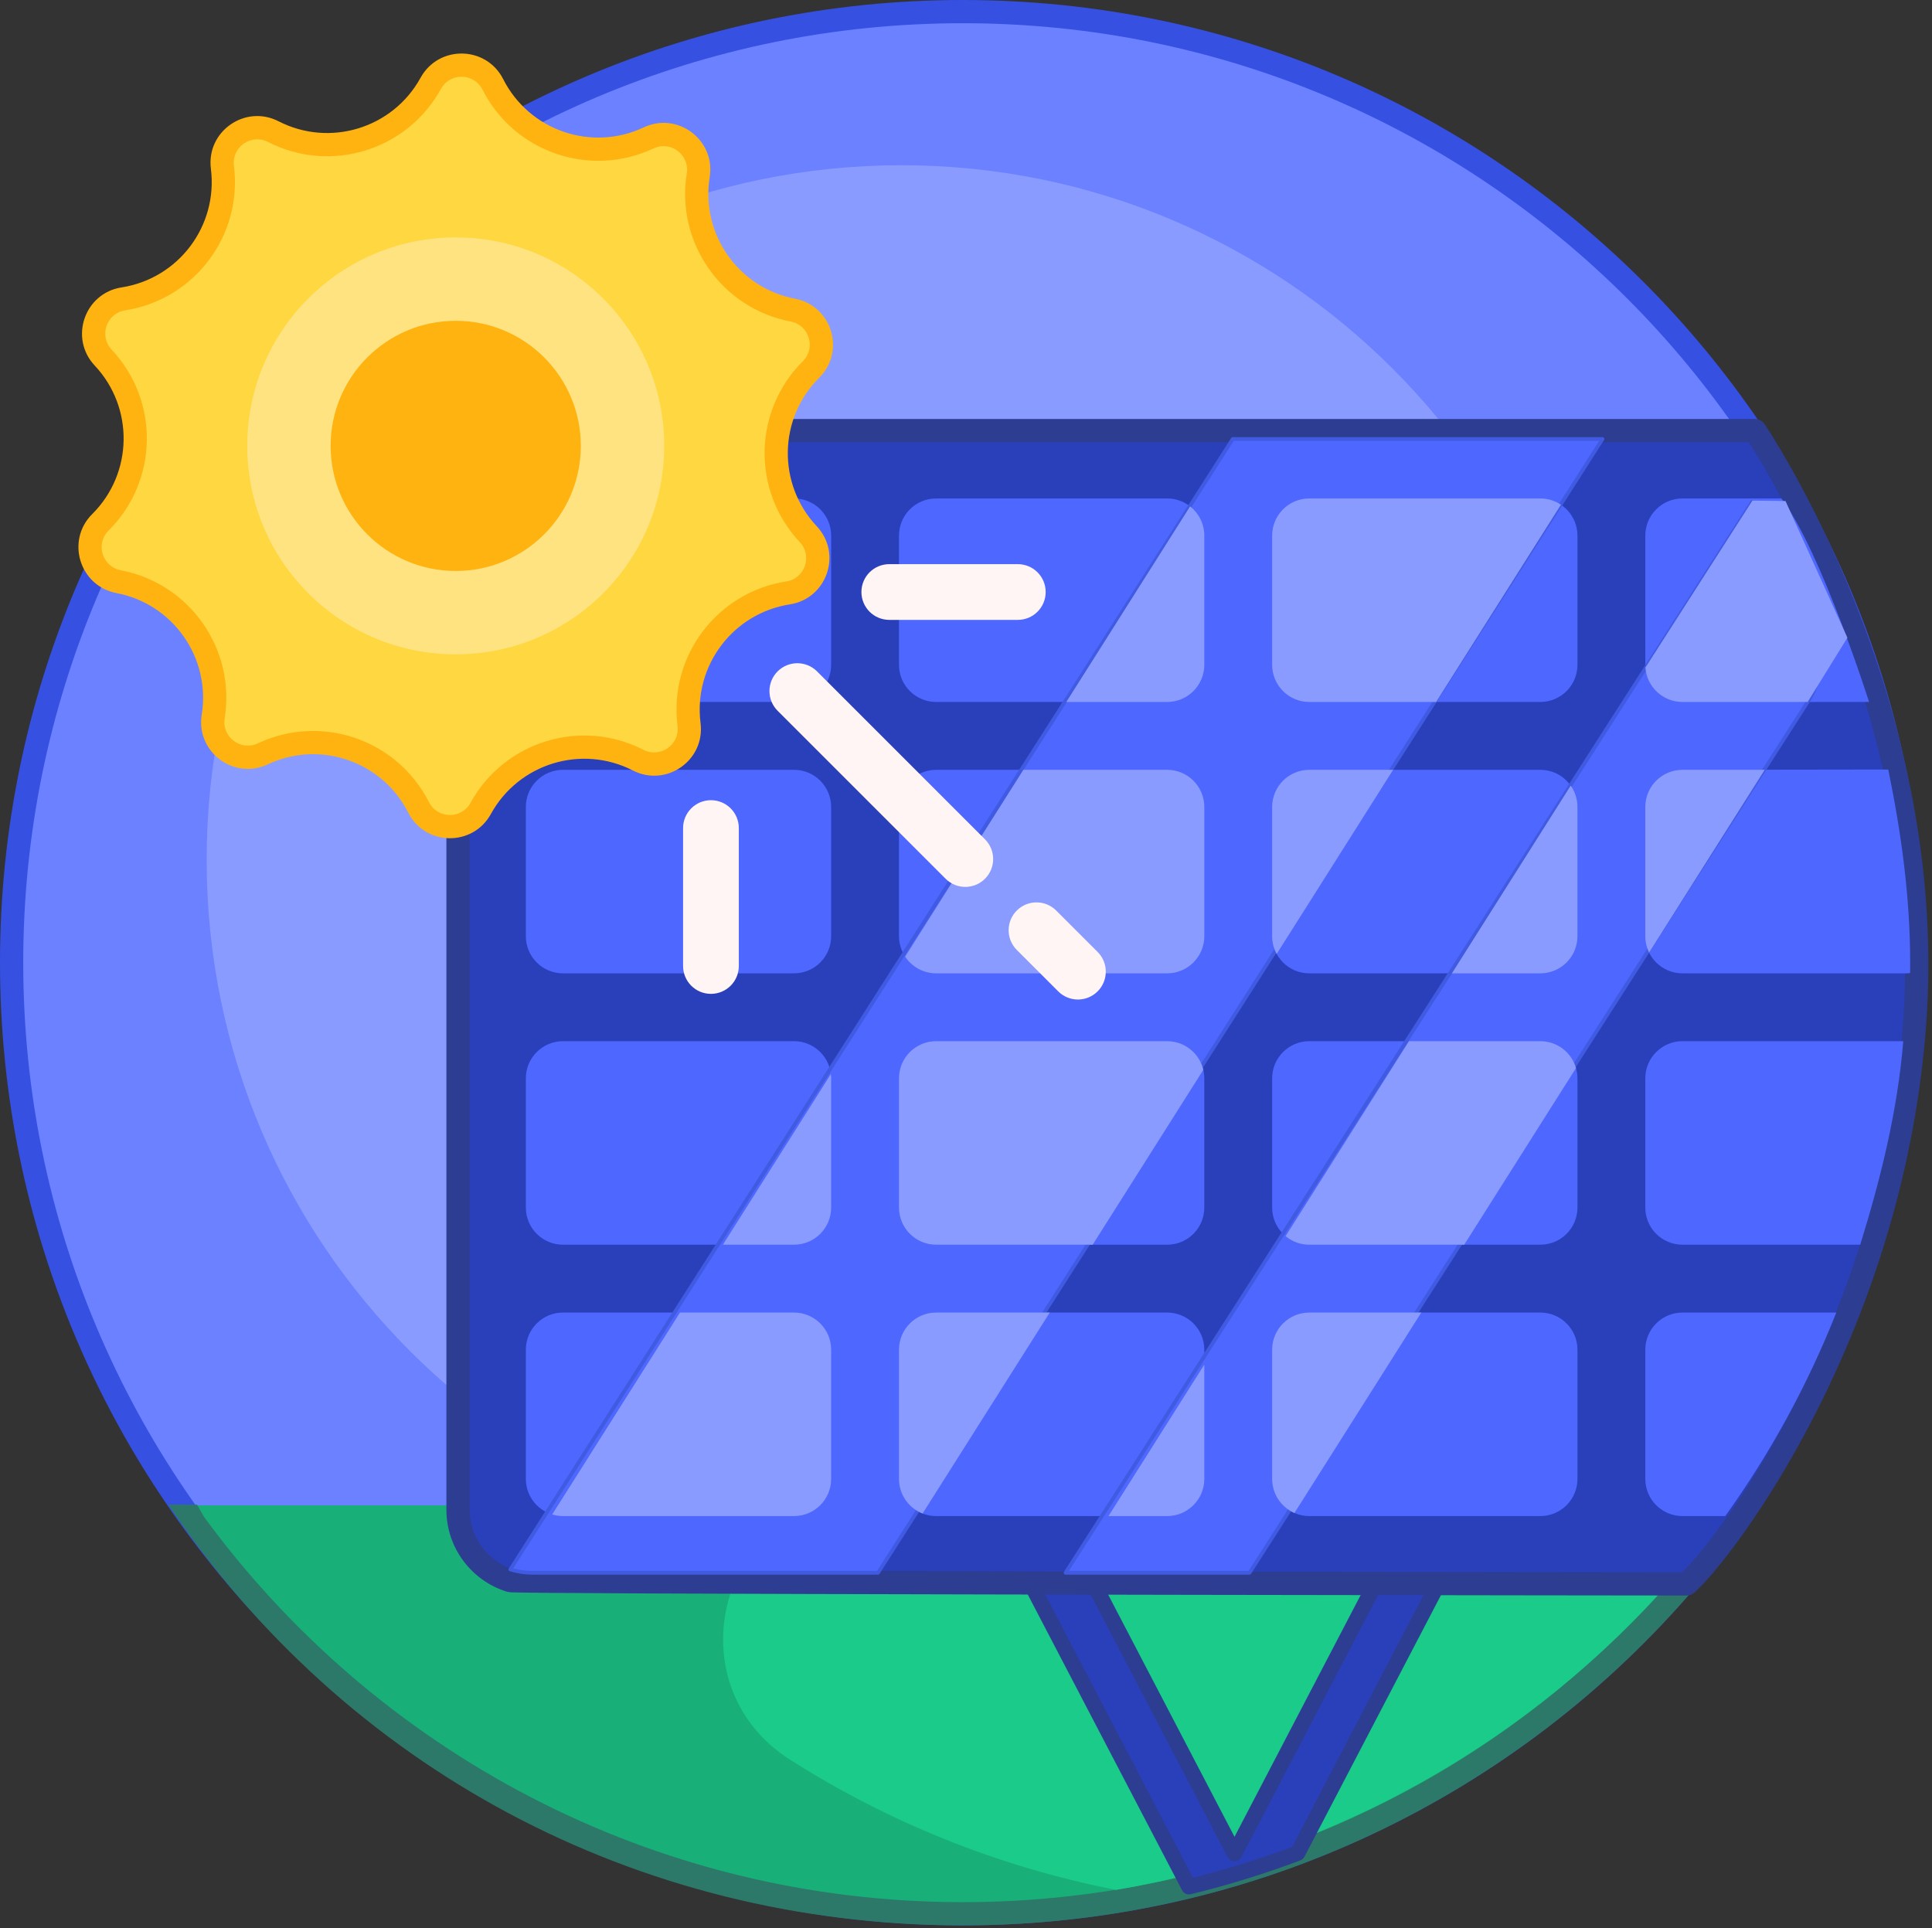
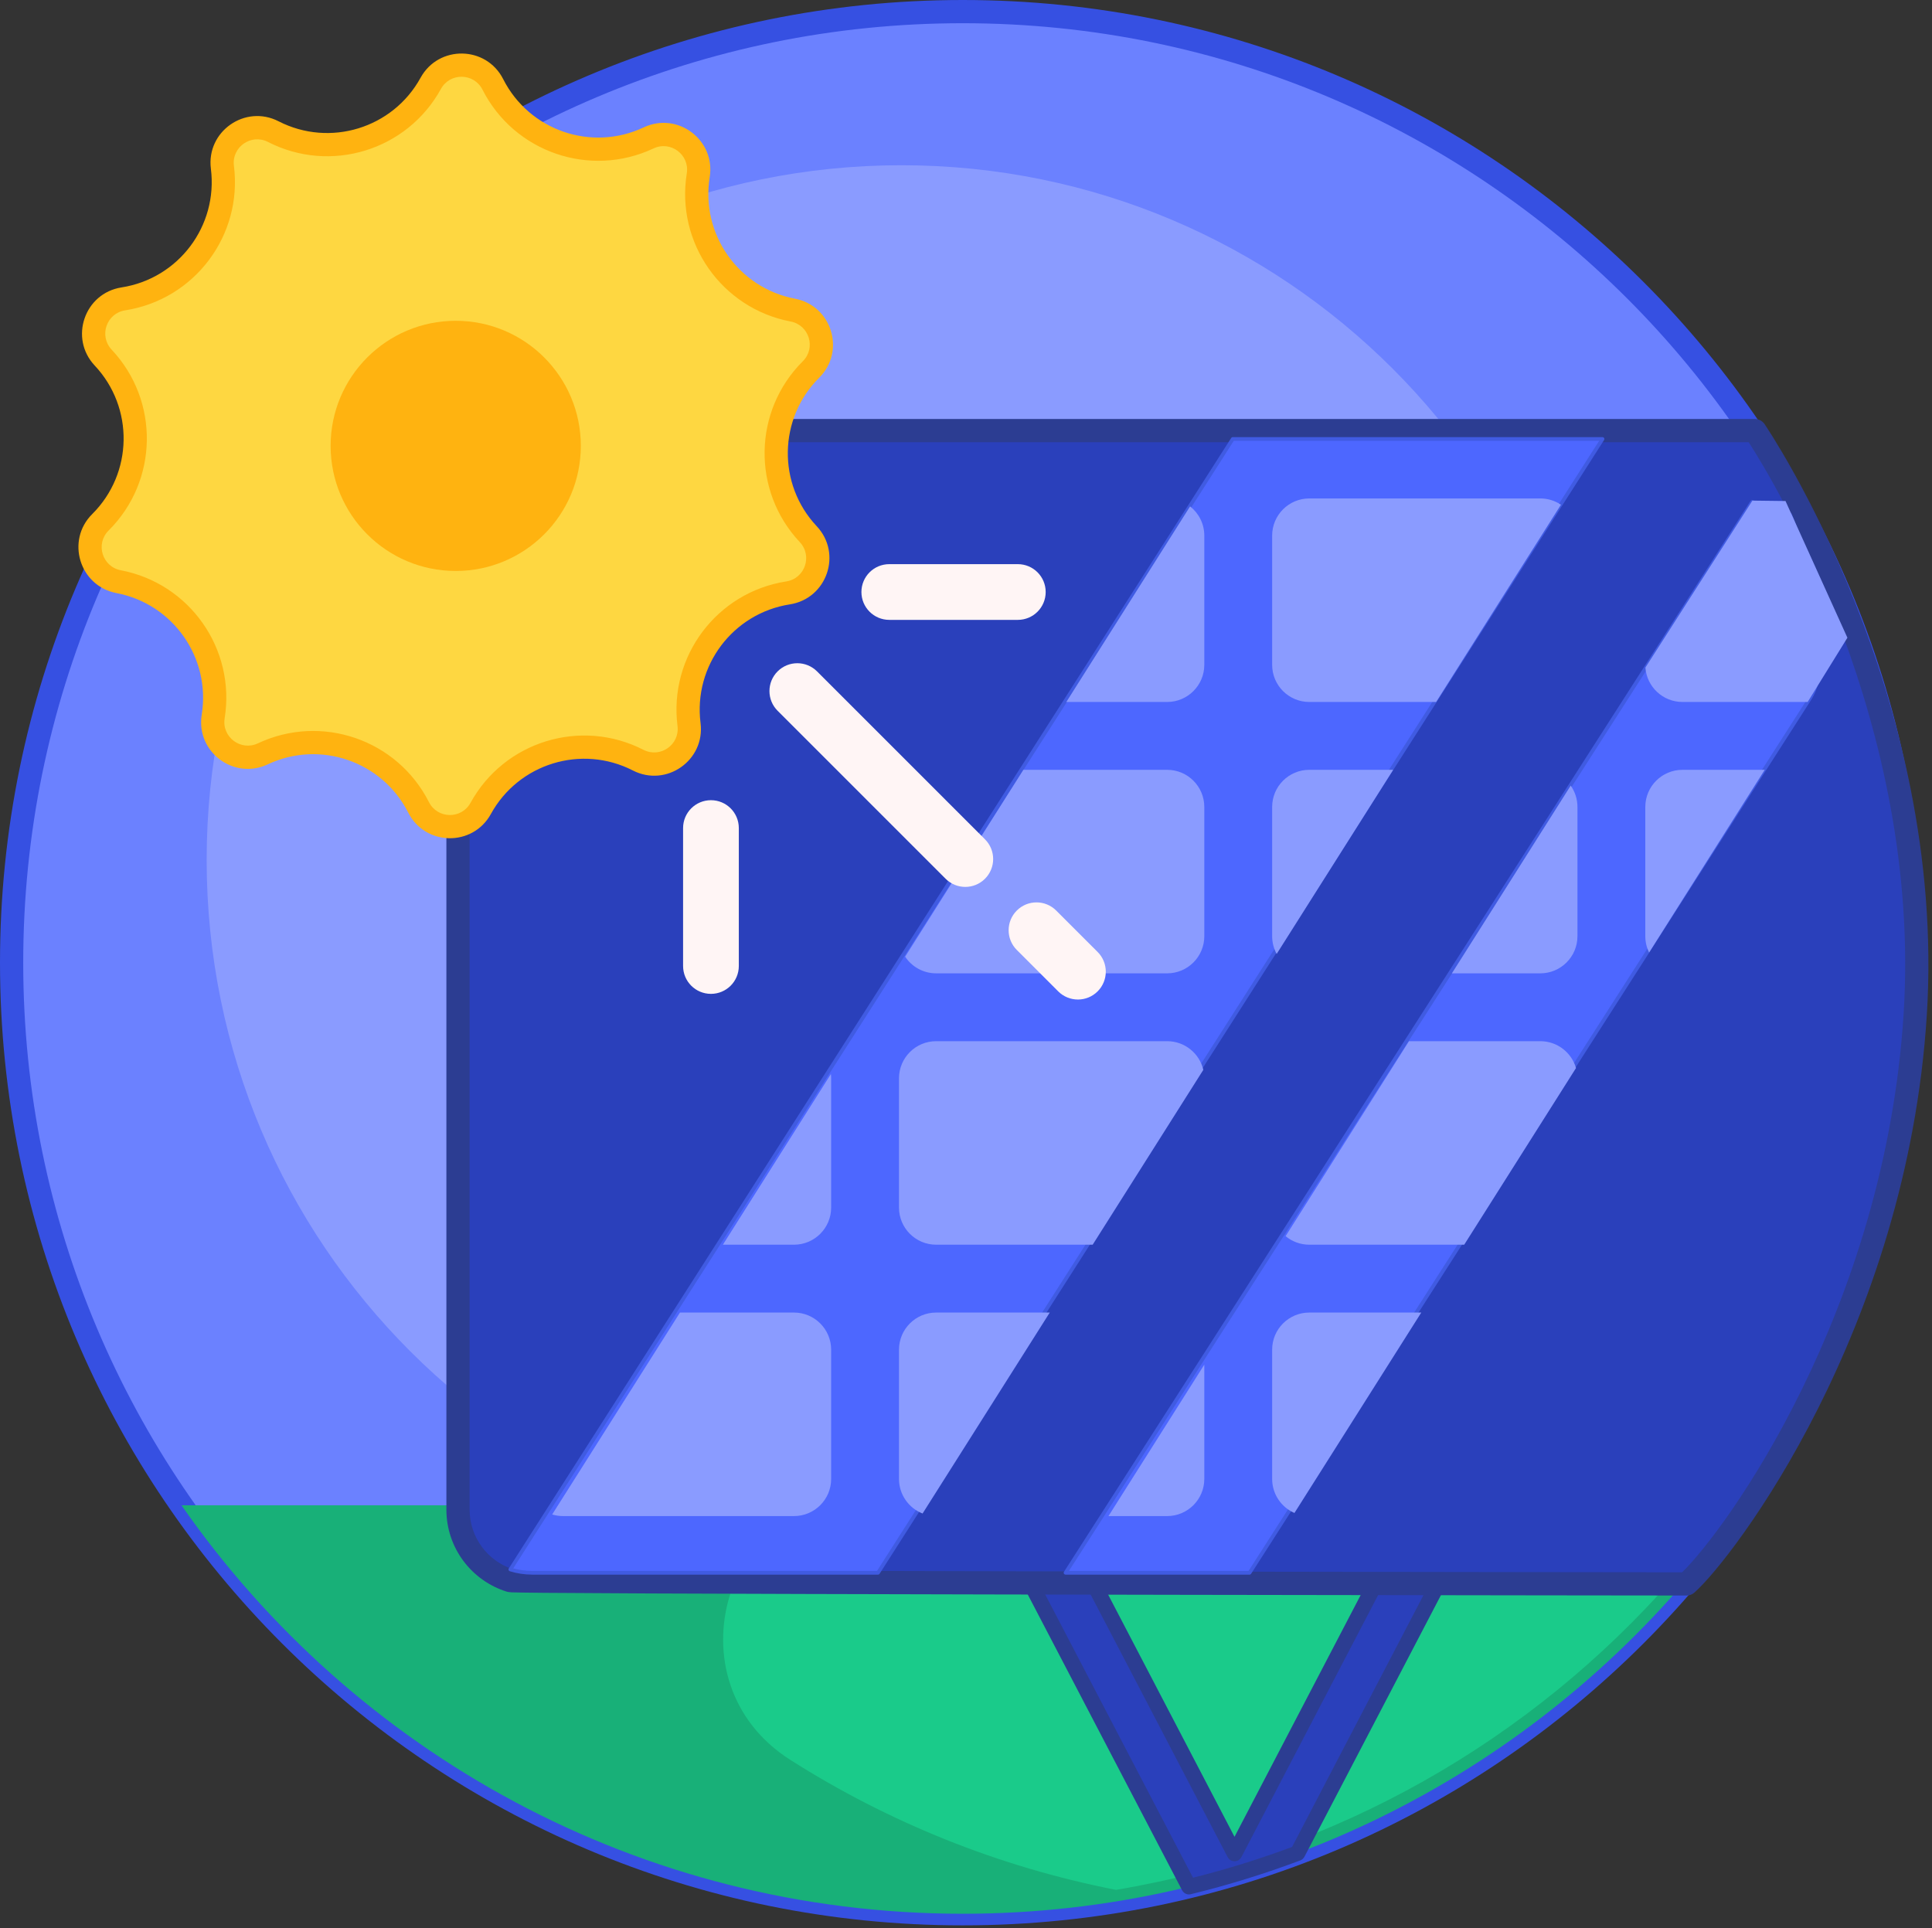
<svg xmlns="http://www.w3.org/2000/svg" width="100%" height="100%" viewBox="0 0 520 519" version="1.1" xml:space="preserve" style="fill-rule:evenodd;clip-rule:evenodd;stroke-linejoin:round;stroke-miterlimit:2;">
  <rect x="0" y="0" width="520" height="519" fill="#333333" stroke="none" />
  <path d="M515.125,259.125C515.125,400.51 400.51,515.125 259.125,515.125C117.74,515.125 3.125,400.51 3.125,259.125C3.125,117.74 117.74,3.125 259.125,3.125C400.51,3.125 515.125,117.74 515.125,259.125Z" style="fill:#6b81ff;fill-rule:nonzero;" />
  <path d="M518.25,259.125C518.25,402.236 402.236,518.25 259.125,518.25C116.014,518.25 0,402.236 0,259.125C0,116.014 116.014,0 259.125,0C402.236,0 518.25,116.014 518.25,259.125ZM512,259.125C512,119.466 398.784,6.25 259.125,6.25C119.466,6.25 6.25,119.466 6.25,259.125C6.25,398.784 119.466,512 259.125,512C398.784,512 512,398.784 512,259.125Z" style="fill:#3650e2;" />
  <path d="M429.623,231.478C429.623,334.755 345.9,418.478 242.623,418.478C139.346,418.478 55.623,334.755 55.623,231.478C55.623,128.201 139.346,44.478 242.623,44.478C345.9,44.478 429.623,128.201 429.623,231.478Z" style="fill:#8a9bff;fill-rule:nonzero;" />
  <path d="M444.808,405.188C455.093,405.188 460.726,417.251 454.055,425.079C407.099,480.18 337.193,515.125 259.125,515.125C172.034,515.125 95.1,471.635 48.856,405.188L444.808,405.188Z" style="fill:#18b078;fill-rule:nonzero;" />
-   <path d="M456.433,427.106C408.905,482.879 338.145,518.25 259.125,518.25C170.972,518.25 92.567,475.504 45.291,404.973L53.041,405.014L54.926,408.313C100.931,471.174 175.26,512 259.125,512C336.241,512 405.293,477.481 451.677,423.052L456.433,427.106Z" style="fill:#2c7969;" />
  <path d="M212.749,473.73C179.654,452.712 194.919,401.472 234.121,401.997L441.405,404.77C451.759,404.908 457.113,417.106 450.289,424.892C412.213,468.33 359.707,498.735 300.38,508.695C268.66,502.493 239.067,490.445 212.749,473.73Z" style="fill:#1acb8a;fill-rule:nonzero;" />
-   <path d="M212.481,474.152C178.961,452.864 194.422,400.966 234.127,401.497L441.412,404.27C452.193,404.414 457.771,417.114 450.665,425.222C412.515,468.744 359.906,499.209 300.463,509.189C300.404,509.199 300.343,509.198 300.284,509.186C268.502,502.971 238.851,490.9 212.481,474.152ZM213.017,473.308C239.259,489.974 268.763,501.992 300.388,508.187C359.562,498.231 411.931,467.893 449.913,424.563C456.456,417.098 451.325,405.402 441.398,405.27L234.114,402.497C195.416,401.979 180.348,452.56 213.017,473.308Z" style="fill:none;" />
  <path d="M393.188,414.595L349.242,498.814C339.753,502.383 329.996,505.405 320.01,507.841L271.354,414.595C269.438,410.922 270.862,406.392 274.534,404.476C278.206,402.558 282.737,403.983 284.653,407.656L332.271,498.914L379.89,407.656C381.806,403.983 386.336,402.561 390.009,404.476C393.68,406.392 395.104,410.923 393.188,414.595Z" style="fill:#2a40bb;fill-rule:nonzero;" />
  <path d="M351.089,499.778C350.852,500.232 350.455,500.583 349.975,500.764C340.409,504.362 330.572,507.409 320.504,509.865C319.572,510.092 318.606,509.655 318.163,508.805L269.507,415.559C267.059,410.865 268.878,405.077 273.57,402.629C278.262,400.179 284.052,401.999 286.5,406.692L332.271,494.411L378.043,406.692C380.491,401.999 386.279,400.182 390.973,402.629C395.663,405.077 397.483,410.867 395.035,415.559L351.089,499.778ZM391.341,413.631C392.725,410.979 391.696,407.707 389.045,406.323C386.393,404.94 383.121,405.967 381.737,408.62L334.118,499.878C333.759,500.566 333.047,500.997 332.271,500.997C331.495,500.997 330.783,500.566 330.424,499.878L282.806,408.62C281.422,405.967 278.15,404.938 275.498,406.323C272.846,407.707 271.817,410.979 273.201,413.631C273.201,413.631 321.099,505.425 321.1,505.425C330.192,503.145 339.09,500.374 347.764,497.143L391.341,413.631Z" style="fill:#2c3d92;" />
  <path d="M472.347,115.908C473.287,117.299 520.889,187.771 515.479,273.127C510.195,356.495 464.431,417.093 453.971,426.342C453.971,426.342 139.228,426.031 137.36,425.454C129.2,422.933 123.271,415.33 123.271,406.342L123.271,135.908C123.271,124.862 132.225,115.908 143.271,115.908L472.347,115.908Z" style="fill:#2a40bb;fill-rule:nonzero;" />
  <path d="M474.936,114.157C475.888,115.565 524.074,186.912 518.598,273.324C513.238,357.895 466.652,419.301 456.041,428.683C455.469,429.189 454.732,429.468 453.968,429.467C453.968,429.467 199.005,429.215 146.651,428.744C141.946,428.702 138.86,428.657 137.717,428.611C136.963,428.581 136.537,428.471 136.438,428.44C127.003,425.525 120.146,416.734 120.146,406.342L120.146,135.908C120.146,123.136 130.499,112.783 143.271,112.783L472.347,112.783C473.385,112.783 474.354,113.298 474.936,114.157ZM137.94,422.359C138.807,422.379 142.283,422.454 146.707,422.494C196.929,422.946 433.616,423.196 452.746,423.215C464.451,411.856 507.284,353.024 512.36,272.929C517.312,194.794 477.282,129.288 470.663,119.033L432.75,119.033L143.271,119.033C133.951,119.033 126.396,126.588 126.396,135.908L126.396,406.342C126.396,413.798 131.231,420.125 137.94,422.359Z" style="fill:#2c3d92;" />
-   <path d="M223.705,144.168L223.705,178.951C223.705,184.473 219.228,188.951 213.705,188.951L151.531,188.951C146.008,188.951 141.531,184.473 141.531,178.951L141.531,144.168C141.531,138.645 146.008,134.168 151.531,134.168L213.705,134.168C219.228,134.168 223.705,138.646 223.705,144.168ZM213.705,207.212L151.531,207.212C146.008,207.212 141.531,211.689 141.531,217.212L141.531,251.995C141.531,257.518 146.008,261.995 151.531,261.995L213.705,261.995C219.228,261.995 223.705,257.518 223.705,251.995L223.705,217.212C223.705,211.689 219.228,207.212 213.705,207.212ZM314.139,353.299L251.965,353.299C246.442,353.299 241.965,357.776 241.965,363.299L241.965,398.082C241.965,403.605 246.442,408.082 251.965,408.082L314.139,408.082C319.662,408.082 324.139,403.605 324.139,398.082L324.139,363.299C324.139,357.776 319.662,353.299 314.139,353.299ZM314.139,280.255L251.965,280.255C246.442,280.255 241.965,284.732 241.965,290.255L241.965,325.038C241.965,330.561 246.442,335.038 251.965,335.038L314.139,335.038C319.662,335.038 324.139,330.561 324.139,325.038L324.139,290.255C324.139,284.732 319.662,280.255 314.139,280.255ZM213.705,353.299L151.531,353.299C146.008,353.299 141.531,357.776 141.531,363.299L141.531,398.082C141.531,403.605 146.008,408.082 151.531,408.082L213.705,408.082C219.228,408.082 223.705,403.605 223.705,398.082L223.705,363.299C223.705,357.776 219.228,353.299 213.705,353.299ZM213.705,280.255L151.531,280.255C146.008,280.255 141.531,284.732 141.531,290.255L141.531,325.038C141.531,330.561 146.008,335.038 151.531,335.038L213.705,335.038C219.228,335.038 223.705,330.561 223.705,325.038L223.705,290.255C223.705,284.732 219.228,280.255 213.705,280.255ZM452.835,188.951L503.07,188.951C503.07,188.951 490.214,148.44 479.479,134.168L452.835,134.168C447.312,134.168 442.835,138.645 442.835,144.168L442.835,178.951C442.835,184.474 447.312,188.951 452.835,188.951ZM314.139,207.212L251.965,207.212C246.442,207.212 241.965,211.689 241.965,217.212L241.965,251.995C241.965,257.518 246.442,261.995 251.965,261.995L314.139,261.995C319.662,261.995 324.139,257.518 324.139,251.995L324.139,217.212C324.139,211.689 319.662,207.212 314.139,207.212ZM508.229,207.134L452.835,207.212C447.312,207.212 442.835,211.689 442.835,217.212L442.835,251.995C442.835,257.518 447.312,261.995 452.835,261.995L513.009,261.995C513.381,261.995 513.748,261.974 514.11,261.934C514.12,260.999 514.125,260.062 514.125,259.125C514.125,241.339 511.682,223.898 508.229,207.134ZM442.835,363.299L442.835,398.082C442.835,403.605 447.312,408.082 452.835,408.082L464.351,408.082C476.426,391.232 486.507,372.856 494.247,353.299L452.835,353.299C447.312,353.299 442.835,357.776 442.835,363.299ZM452.835,280.255C447.312,280.255 442.835,284.732 442.835,290.255L442.835,325.038C442.835,330.561 447.312,335.038 452.835,335.038L500.682,335.038C506.117,317.51 510.719,299.175 512.265,280.259C512.18,280.257 512.095,280.256 512.009,280.256L452.835,280.256L452.835,280.255ZM414.574,134.168L352.4,134.168C346.877,134.168 342.4,138.645 342.4,144.168L342.4,178.951C342.4,184.473 346.877,188.951 352.4,188.951L414.574,188.951C420.097,188.951 424.574,184.473 424.574,178.951L424.574,144.168C424.574,138.646 420.097,134.168 414.574,134.168ZM414.574,280.255L352.4,280.255C346.877,280.255 342.4,284.732 342.4,290.255L342.4,325.038C342.4,330.561 346.877,335.038 352.4,335.038L414.574,335.038C420.097,335.038 424.574,330.561 424.574,325.038L424.574,290.255C424.574,284.732 420.097,280.255 414.574,280.255ZM414.574,353.299L352.4,353.299C346.877,353.299 342.4,357.776 342.4,363.299L342.4,398.082C342.4,403.605 346.877,408.082 352.4,408.082L414.574,408.082C420.097,408.082 424.574,403.605 424.574,398.082L424.574,363.299C424.574,357.776 420.097,353.299 414.574,353.299ZM314.139,134.168L251.965,134.168C246.442,134.168 241.965,138.645 241.965,144.168L241.965,178.951C241.965,184.473 246.442,188.951 251.965,188.951L314.139,188.951C319.662,188.951 324.139,184.473 324.139,178.951L324.139,144.168C324.139,138.646 319.662,134.168 314.139,134.168ZM414.574,207.212L352.4,207.212C346.877,207.212 342.4,211.689 342.4,217.212L342.4,251.995C342.4,257.518 346.877,261.995 352.4,261.995L414.574,261.995C420.097,261.995 424.574,257.518 424.574,251.995L424.574,217.212C424.574,211.689 420.097,207.212 414.574,207.212Z" style="fill:#4d67ff;fill-rule:nonzero;" />
  <path d="M452.835,279.756L512.009,279.756C512.099,279.756 512.188,279.757 512.277,279.759C512.414,279.762 512.545,279.822 512.637,279.925C512.729,280.027 512.775,280.163 512.763,280.3C511.214,299.253 506.605,317.624 501.16,335.186C501.095,335.395 500.901,335.538 500.682,335.538L452.835,335.538C447.036,335.538 442.335,330.837 442.335,325.038L442.335,290.255C442.335,284.456 447.036,279.756 452.835,279.756ZM452.835,280.755C452.835,280.755 452.335,280.137 452.335,280.255C452.335,280.688 452.789,280.75 452.832,280.755C447.586,280.757 443.335,285.009 443.335,290.255L443.335,325.038C443.335,330.285 447.588,334.538 452.835,334.538L500.313,334.538C505.639,317.317 510.147,299.318 511.722,280.756L452.835,280.755ZM224.205,144.168L224.205,178.951C224.205,184.749 219.504,189.451 213.705,189.451L151.531,189.451C145.732,189.451 141.031,184.749 141.031,178.951L141.031,144.168C141.031,138.369 145.732,133.668 151.531,133.668L213.705,133.668C219.504,133.668 224.205,138.37 224.205,144.168ZM223.205,144.168C223.205,138.922 218.952,134.668 213.705,134.668L151.531,134.668C146.284,134.668 142.031,138.921 142.031,144.168L142.031,178.951C142.031,184.197 146.284,188.451 151.531,188.451L213.705,188.451C218.952,188.451 223.205,184.197 223.205,178.951L223.205,144.168ZM213.705,206.712C219.504,206.712 224.205,211.413 224.205,217.212L224.205,251.995C224.205,257.794 219.504,262.495 213.705,262.495L151.531,262.495C145.732,262.495 141.031,257.794 141.031,251.995L141.031,217.212C141.031,211.413 145.732,206.712 151.531,206.712L213.705,206.712ZM213.705,207.712L151.531,207.712C146.284,207.712 142.031,211.965 142.031,217.212L142.031,251.995C142.031,257.242 146.284,261.495 151.531,261.495L213.705,261.495C218.952,261.495 223.205,257.242 223.205,251.995L223.205,217.212C223.205,211.965 218.952,207.712 213.705,207.712ZM314.139,352.799C319.938,352.799 324.639,357.5 324.639,363.299L324.639,398.082C324.639,403.881 319.938,408.582 314.139,408.582L251.965,408.582C246.166,408.582 241.465,403.881 241.465,398.082L241.465,363.299C241.465,357.5 246.166,352.799 251.965,352.799L314.139,352.799ZM314.139,353.799L251.965,353.799C246.718,353.799 242.465,358.052 242.465,363.299L242.465,398.082C242.465,403.329 246.718,407.582 251.965,407.582L314.139,407.582C319.386,407.582 323.639,403.329 323.639,398.082L323.639,363.299C323.639,358.052 319.386,353.799 314.139,353.799ZM314.139,279.755C319.938,279.755 324.639,284.456 324.639,290.255L324.639,325.038C324.639,330.837 319.938,335.538 314.139,335.538L251.965,335.538C246.166,335.538 241.465,330.837 241.465,325.038L241.465,290.255C241.465,284.456 246.166,279.755 251.965,279.755L314.139,279.755ZM314.139,280.755L251.965,280.755C246.718,280.755 242.465,285.008 242.465,290.255L242.465,325.038C242.465,330.285 246.718,334.538 251.965,334.538L314.139,334.538C319.386,334.538 323.639,330.285 323.639,325.038L323.639,290.255C323.639,285.008 319.386,280.755 314.139,280.755ZM213.705,352.799C219.504,352.799 224.205,357.5 224.205,363.299L224.205,398.082C224.205,403.881 219.504,408.582 213.705,408.582L151.531,408.582C145.732,408.582 141.031,403.881 141.031,398.082L141.031,363.299C141.031,357.5 145.732,352.799 151.531,352.799L213.705,352.799ZM213.705,353.799L151.531,353.799C146.284,353.799 142.031,358.052 142.031,363.299L142.031,398.082C142.031,403.329 146.284,407.582 151.531,407.582L213.705,407.582C218.952,407.582 223.205,403.329 223.205,398.082L223.205,363.299C223.205,358.052 218.952,353.799 213.705,353.799ZM213.705,279.755C219.504,279.755 224.205,284.456 224.205,290.255L224.205,325.038C224.205,330.837 219.504,335.538 213.705,335.538L151.531,335.538C145.732,335.538 141.031,330.837 141.031,325.038L141.031,290.255C141.031,284.456 145.732,279.755 151.531,279.755L213.705,279.755ZM213.705,280.755L151.531,280.755C146.284,280.755 142.031,285.008 142.031,290.255L142.031,325.038C142.031,330.285 146.284,334.538 151.531,334.538L213.705,334.538C218.952,334.538 223.205,330.285 223.205,325.038L223.205,290.255C223.205,285.008 218.952,280.755 213.705,280.755ZM452.835,189.451C447.036,189.451 442.335,184.75 442.335,178.951L442.335,144.168C442.335,138.369 447.036,133.668 452.835,133.668L479.479,133.668C479.636,133.668 479.784,133.742 479.879,133.867C490.644,148.179 503.547,188.8 503.547,188.8C503.595,188.952 503.568,189.118 503.474,189.246C503.379,189.375 503.23,189.451 503.07,189.451L452.835,189.451ZM452.835,188.451L502.384,188.451C500.696,183.227 489.1,147.991 479.228,134.668L452.835,134.668C447.588,134.668 443.335,138.921 443.335,144.168L443.335,178.951C443.335,184.198 447.588,188.451 452.835,188.451ZM314.139,206.712C319.938,206.712 324.639,211.413 324.639,217.212L324.639,251.995C324.639,257.794 319.938,262.495 314.139,262.495L251.965,262.495C246.166,262.495 241.465,257.794 241.465,251.995L241.465,217.212C241.465,211.413 246.166,206.712 251.965,206.712L314.139,206.712ZM314.139,207.712L251.965,207.712C246.718,207.712 242.465,211.965 242.465,217.212L242.465,251.995C242.465,257.242 246.718,261.495 251.965,261.495L314.139,261.495C319.386,261.495 323.639,257.242 323.639,251.995L323.639,217.212C323.639,211.965 319.386,207.712 314.139,207.712ZM508.719,207.033C512.179,223.829 514.625,241.305 514.625,259.125C514.625,260.064 514.62,261.003 514.61,261.939C514.607,262.192 514.416,262.403 514.165,262.431C513.785,262.473 513.4,262.495 513.009,262.495L452.835,262.495C447.036,262.495 442.335,257.794 442.335,251.995L442.335,217.212C442.335,211.413 447.036,206.712 452.834,206.712L508.228,206.634C508.466,206.634 508.671,206.8 508.719,207.033ZM507.821,207.634L452.835,207.712C447.589,207.712 443.335,211.965 443.335,217.212L443.335,251.995C443.335,257.242 447.588,261.495 452.835,261.495L513.009,261.495C513.212,261.495 513.414,261.488 513.614,261.475C513.621,260.693 513.625,259.909 513.625,259.125C513.625,241.515 511.224,224.243 507.821,207.634ZM442.335,363.299C442.335,357.5 447.036,352.799 452.835,352.799L494.247,352.799C494.413,352.799 494.567,352.881 494.661,353.018C494.754,353.155 494.773,353.329 494.712,353.483C486.957,373.078 476.856,391.49 464.757,408.373C464.664,408.504 464.512,408.582 464.351,408.582L452.835,408.582C447.036,408.582 442.335,403.881 442.335,398.082L442.335,363.299ZM443.335,363.299L443.335,398.082C443.335,403.329 447.588,407.582 452.835,407.582C452.835,407.582 464.094,407.582 464.094,407.582C475.939,391.019 485.854,372.982 493.51,353.799L452.835,353.799C447.588,353.799 443.335,358.052 443.335,363.299ZM414.574,133.668C420.373,133.668 425.074,138.37 425.074,144.168L425.074,178.951C425.074,184.749 420.373,189.451 414.574,189.451L352.4,189.451C346.601,189.451 341.9,184.749 341.9,178.951L341.9,144.168C341.9,138.369 346.601,133.668 352.4,133.668L414.574,133.668ZM414.574,134.668L352.4,134.668C347.153,134.668 342.9,138.921 342.9,144.168L342.9,178.951C342.9,184.197 347.153,188.451 352.4,188.451L414.574,188.451C419.821,188.451 424.074,184.197 424.074,178.951L424.074,144.168C424.074,138.922 419.821,134.668 414.574,134.668ZM414.574,279.755C420.373,279.755 425.074,284.456 425.074,290.255L425.074,325.038C425.074,330.837 420.373,335.538 414.574,335.538L352.4,335.538C346.601,335.538 341.9,330.837 341.9,325.038L341.9,290.255C341.9,284.456 346.601,279.755 352.4,279.755L414.574,279.755ZM414.574,280.755L352.4,280.755C347.153,280.755 342.9,285.008 342.9,290.255L342.9,325.038C342.9,330.285 347.153,334.538 352.4,334.538L414.574,334.538C419.821,334.538 424.074,330.285 424.074,325.038L424.074,290.255C424.074,285.008 419.821,280.755 414.574,280.755ZM414.574,352.799C420.373,352.799 425.074,357.5 425.074,363.299L425.074,398.082C425.074,403.881 420.373,408.582 414.574,408.582L352.4,408.582C346.601,408.582 341.9,403.881 341.9,398.082L341.9,363.299C341.9,357.5 346.601,352.799 352.4,352.799L414.574,352.799ZM414.574,353.799L352.4,353.799C347.153,353.799 342.9,358.052 342.9,363.299L342.9,398.082C342.9,403.329 347.153,407.582 352.4,407.582L414.574,407.582C419.821,407.582 424.074,403.329 424.074,398.082L424.074,363.299C424.074,358.052 419.821,353.799 414.574,353.799ZM314.139,133.668C319.938,133.668 324.639,138.37 324.639,144.168L324.639,178.951C324.639,184.749 319.938,189.451 314.139,189.451L251.965,189.451C246.166,189.451 241.465,184.749 241.465,178.951L241.465,144.168C241.465,138.369 246.166,133.668 251.965,133.668L314.139,133.668ZM314.139,134.668L251.965,134.668C246.718,134.668 242.465,138.921 242.465,144.168L242.465,178.951C242.465,184.197 246.718,188.451 251.965,188.451L314.139,188.451C319.386,188.451 323.639,184.197 323.639,178.951L323.639,144.168C323.639,138.922 319.386,134.668 314.139,134.668ZM414.574,206.712C420.373,206.712 425.074,211.413 425.074,217.212L425.074,251.995C425.074,257.794 420.373,262.495 414.574,262.495L352.4,262.495C346.601,262.495 341.9,257.794 341.9,251.995L341.9,217.212C341.9,211.413 346.601,206.712 352.4,206.712L414.574,206.712ZM414.574,207.712L352.4,207.712C347.153,207.712 342.9,211.965 342.9,217.212L342.9,251.995C342.9,257.242 347.153,261.495 352.4,261.495L414.574,261.495C419.821,261.495 424.074,257.242 424.074,251.995L424.074,217.212C424.074,211.965 419.821,207.712 414.574,207.712Z" style="fill:none;" />
  <path d="M331.798,118.156L431.322,118.164L236.323,423.342L143.27,423.342C141.212,423.342 139.226,423.031 137.357,422.453L331.798,118.156ZM481.749,138.5C481.246,137.576 471.572,135.118 471.572,135.118L286.794,423.342L336.322,423.342L487.142,187.984C495.209,175.235 483.215,141.194 481.749,138.5Z" style="fill:#4d67ff;fill-rule:nonzero;" />
  <path d="M331.798,117.656L431.322,117.664C431.504,117.664 431.673,117.763 431.76,117.923C431.848,118.084 431.841,118.279 431.743,118.433L236.744,423.611C236.652,423.755 236.494,423.842 236.323,423.842L143.27,423.842C141.161,423.842 139.125,423.523 137.209,422.931C137.06,422.885 136.941,422.772 136.888,422.625C136.834,422.478 136.852,422.315 136.936,422.184L331.377,117.887C331.468,117.743 331.627,117.656 331.798,117.656ZM332.072,118.656C332.072,118.656 138.138,422.159 138.138,422.159C139.773,422.605 141.494,422.842 143.27,422.842L236.049,422.842L430.409,118.664L332.072,118.656ZM482.188,138.261C483.073,139.887 487.782,152.866 489.646,165.762C490.9,174.439 490.841,183.073 487.565,188.251L487.563,188.254L336.743,423.612C336.651,423.755 336.492,423.842 336.322,423.842L286.794,423.842C286.611,423.842 286.443,423.742 286.355,423.582C286.268,423.421 286.274,423.226 286.373,423.072L471.151,134.848C471.268,134.667 471.487,134.58 471.695,134.633C471.695,134.633 477.931,136.219 480.684,137.33C481.21,137.542 481.617,137.742 481.854,137.911C482.025,138.033 482.132,138.158 482.188,138.261ZM481.326,138.768C481.291,138.744 481.125,138.628 480.978,138.554C480.555,138.339 479.915,138.093 479.166,137.835C476.655,136.969 472.943,135.989 471.798,135.692L287.708,422.842L336.049,422.842L486.72,187.716C489.896,182.695 489.872,174.317 488.656,165.905C486.826,153.243 482.238,140.495 481.326,138.768Z" style="fill:#405be2;" />
  <path d="M343.615,256.775C342.841,255.355 342.4,253.726 342.4,251.994L342.4,217.211C342.4,211.688 346.877,207.211 352.4,207.211L374.976,207.211L343.615,256.775ZM314.139,280.255L251.965,280.255C246.442,280.255 241.965,284.732 241.965,290.255L241.965,325.038C241.965,330.561 246.442,335.038 251.965,335.038L294.094,335.038L323.876,287.971C322.843,283.549 318.876,280.255 314.139,280.255ZM352.4,188.951L386.531,188.951L420.129,135.852C418.54,134.789 416.63,134.168 414.574,134.168L352.4,134.168C346.877,134.168 342.4,138.645 342.4,144.168L342.4,178.951C342.4,184.474 346.877,188.951 352.4,188.951ZM213.705,353.299L183.013,353.299L148.622,407.651C149.543,407.931 150.519,408.082 151.532,408.082L213.706,408.082C219.229,408.082 223.706,403.605 223.706,398.082L223.706,363.299C223.705,357.776 219.228,353.299 213.705,353.299ZM314.139,408.082C319.662,408.082 324.139,403.605 324.139,398.082L324.139,367.322L298.348,408.082L314.139,408.082ZM390.785,261.995L414.574,261.995C420.097,261.995 424.574,257.518 424.574,251.995L424.574,217.212C424.574,215.072 423.902,213.09 422.758,211.464L390.785,261.995ZM320.316,136.303L287.003,188.951L314.139,188.951C319.662,188.951 324.139,184.473 324.139,178.951L324.139,144.168C324.139,140.977 322.644,138.134 320.316,136.303ZM342.4,363.299L342.4,398.082C342.4,402.184 344.87,405.708 348.403,407.25L382.54,353.299L352.4,353.299C346.877,353.299 342.4,357.776 342.4,363.299ZM414.574,280.255L379.23,280.255L346.021,332.739C347.752,334.175 349.975,335.038 352.4,335.038L394.095,335.038L424.185,287.484C422.983,283.309 419.135,280.255 414.574,280.255ZM442.835,217.212L442.835,251.995C442.835,253.575 443.202,255.069 443.855,256.398L474.977,207.212L452.835,207.212C447.312,207.212 442.835,211.689 442.835,217.212ZM497.231,171.657L480.571,134.859L471.666,134.748L442.862,179.69C443.241,184.867 447.561,188.95 452.835,188.95L486.531,188.95L497.231,171.657ZM194.567,335.038L213.705,335.038C219.228,335.038 223.705,330.561 223.705,325.038L223.705,290.255C223.705,289.862 223.682,289.475 223.638,289.095L194.567,335.038ZM314.139,207.212L275.448,207.212L243.623,257.509C245.413,260.212 248.481,261.994 251.966,261.994L314.14,261.994C319.663,261.994 324.14,257.517 324.14,251.994L324.14,217.211C324.139,211.689 319.662,207.212 314.139,207.212ZM241.966,363.299L241.966,398.082C241.966,402.316 244.597,405.935 248.313,407.394L282.541,353.3L251.966,353.3C246.443,353.299 241.966,357.776 241.966,363.299Z" style="fill:#8a9bff;fill-rule:nonzero;" />
  <path d="M217.543,143.781C222.745,149.318 219.618,158.418 212.112,159.589C195.105,162.241 183.293,177.939 185.454,195.015C186.408,202.552 178.529,208.077 171.768,204.612C156.451,196.761 137.667,202.518 129.379,217.603C125.721,224.261 116.099,224.1 112.666,217.322C104.888,201.968 86.309,195.584 70.736,202.916C63.863,206.152 56.174,200.366 57.38,192.866C60.113,175.872 48.834,159.787 31.926,156.566C24.463,155.144 21.643,145.944 27.028,140.585C39.228,128.443 39.557,108.8 27.772,96.256C22.57,90.719 25.697,81.618 33.203,80.448C50.21,77.796 62.022,62.098 59.86,45.022C58.906,37.485 66.785,31.96 73.546,35.426C88.863,43.276 107.647,37.52 115.935,22.435C119.593,15.777 129.215,15.938 132.648,22.715C140.426,38.069 159.005,44.453 174.578,37.121C181.451,33.884 189.14,39.67 187.934,47.171C185.201,64.165 196.48,80.25 213.388,83.471C220.851,84.893 223.671,94.093 218.286,99.452C206.087,111.594 205.758,131.236 217.543,143.781Z" style="fill:#fed741;fill-rule:nonzero;" />
  <path d="M219.821,141.641C226.743,149.009 222.582,161.118 212.594,162.677C197.257,165.068 186.606,179.224 188.554,194.623C189.824,204.652 179.339,212.004 170.343,207.393C156.53,200.313 139.592,205.505 132.118,219.108C127.25,227.967 114.446,227.753 109.878,218.734C102.864,204.888 86.11,199.132 72.067,205.743C62.921,210.049 52.69,202.35 54.295,192.37C56.759,177.045 46.588,162.54 31.341,159.636C21.41,157.744 17.658,145.501 24.824,138.37C35.825,127.421 36.122,109.707 25.494,98.396C18.572,91.028 22.734,78.917 32.722,77.36C48.058,74.969 58.709,60.813 56.76,45.414C55.49,35.385 65.975,28.033 74.971,32.645C88.784,39.724 105.722,34.533 113.196,20.93C118.064,12.071 130.868,12.285 135.436,21.303C142.45,35.149 159.204,40.905 173.246,34.294C182.392,29.986 192.624,37.686 191.019,47.667C188.555,62.992 198.726,77.497 213.973,80.401C223.904,82.293 227.656,94.536 220.491,101.667C209.49,112.616 209.193,130.329 219.821,141.641ZM215.265,145.921C202.323,132.143 202.684,110.572 216.082,97.237C219.686,93.65 217.798,87.493 212.803,86.541C194.234,83.003 181.847,65.338 184.849,46.675C185.656,41.654 180.509,37.782 175.909,39.948C158.807,48 138.402,40.989 129.86,24.127C127.562,19.591 121.122,19.483 118.674,23.94C109.572,40.507 88.942,46.828 72.121,38.207C67.595,35.887 62.322,39.585 62.96,44.629C65.335,63.383 52.362,80.623 33.684,83.536C28.661,84.319 26.568,90.41 30.05,94.116C42.992,107.893 42.631,129.465 29.232,142.8C25.628,146.387 27.516,152.544 32.511,153.496C51.08,157.034 63.467,174.699 60.465,193.362C59.658,198.382 64.805,202.255 69.405,200.089C86.508,192.036 106.912,199.048 115.454,215.91C117.752,220.447 124.192,220.555 126.64,216.098C135.742,199.531 156.372,193.209 173.193,201.831C177.719,204.15 182.992,200.452 182.354,195.407C179.98,176.654 192.953,159.414 211.63,156.501C216.654,155.718 218.747,149.627 215.265,145.921Z" style="fill:#ffb310;" />
-   <path d="M178.774,120.018C178.774,151.01 153.65,176.134 122.658,176.134C91.666,176.134 66.542,151.01 66.542,120.018C66.542,89.026 91.666,63.902 122.658,63.902C153.65,63.902 178.774,89.026 178.774,120.018Z" style="fill:#ffe380;fill-rule:nonzero;" />
-   <path d="M179.274,120.018C179.274,151.286 153.926,176.634 122.658,176.634C91.39,176.634 66.042,151.286 66.042,120.018C66.042,88.75 91.39,63.402 122.658,63.402C153.926,63.402 179.274,88.75 179.274,120.018ZM178.274,120.018C178.274,89.302 153.374,64.402 122.658,64.402C91.942,64.402 67.042,89.302 67.042,120.018C67.042,150.734 91.942,175.634 122.658,175.634C153.374,175.634 178.274,150.734 178.274,120.018Z" style="fill:none;" />
  <path d="M156.328,120.018C156.328,138.613 141.254,153.688 122.658,153.688C104.062,153.688 88.988,138.614 88.988,120.018C88.988,101.423 104.063,86.348 122.658,86.348C141.253,86.348 156.328,101.423 156.328,120.018Z" style="fill:#ffb310;fill-rule:nonzero;" />
  <path d="M231.852,159.352C231.852,155.209 235.209,151.852 239.352,151.852L273.947,151.852C278.09,151.852 281.447,155.209 281.447,159.352C281.447,163.495 278.09,166.852 273.947,166.852L239.352,166.852C235.209,166.852 231.852,163.494 231.852,159.352ZM191.353,215.388C187.21,215.388 183.853,218.745 183.853,222.888L183.853,260.019C183.853,264.162 187.21,267.519 191.353,267.519C195.496,267.519 198.853,264.162 198.853,260.019L198.853,222.888C198.853,218.745 195.495,215.388 191.353,215.388ZM219.903,180.715C216.973,177.787 212.225,177.787 209.296,180.715C206.367,183.645 206.367,188.393 209.296,191.322L254.506,236.532C255.971,237.996 257.891,238.728 259.81,238.728C261.729,238.728 263.649,237.996 265.114,236.532C268.043,233.602 268.043,228.854 265.114,225.925L219.903,180.715ZM295.427,256.24L284.278,245.092C281.35,242.165 276.601,242.162 273.672,245.093C270.743,248.022 270.743,252.771 273.673,255.699L284.822,266.847C286.286,268.311 288.206,269.043 290.125,269.043C292.044,269.043 293.964,268.311 295.429,266.846C298.357,263.918 298.357,259.169 295.427,256.24Z" style="fill:#fff5f5;fill-rule:nonzero;" />
</svg>